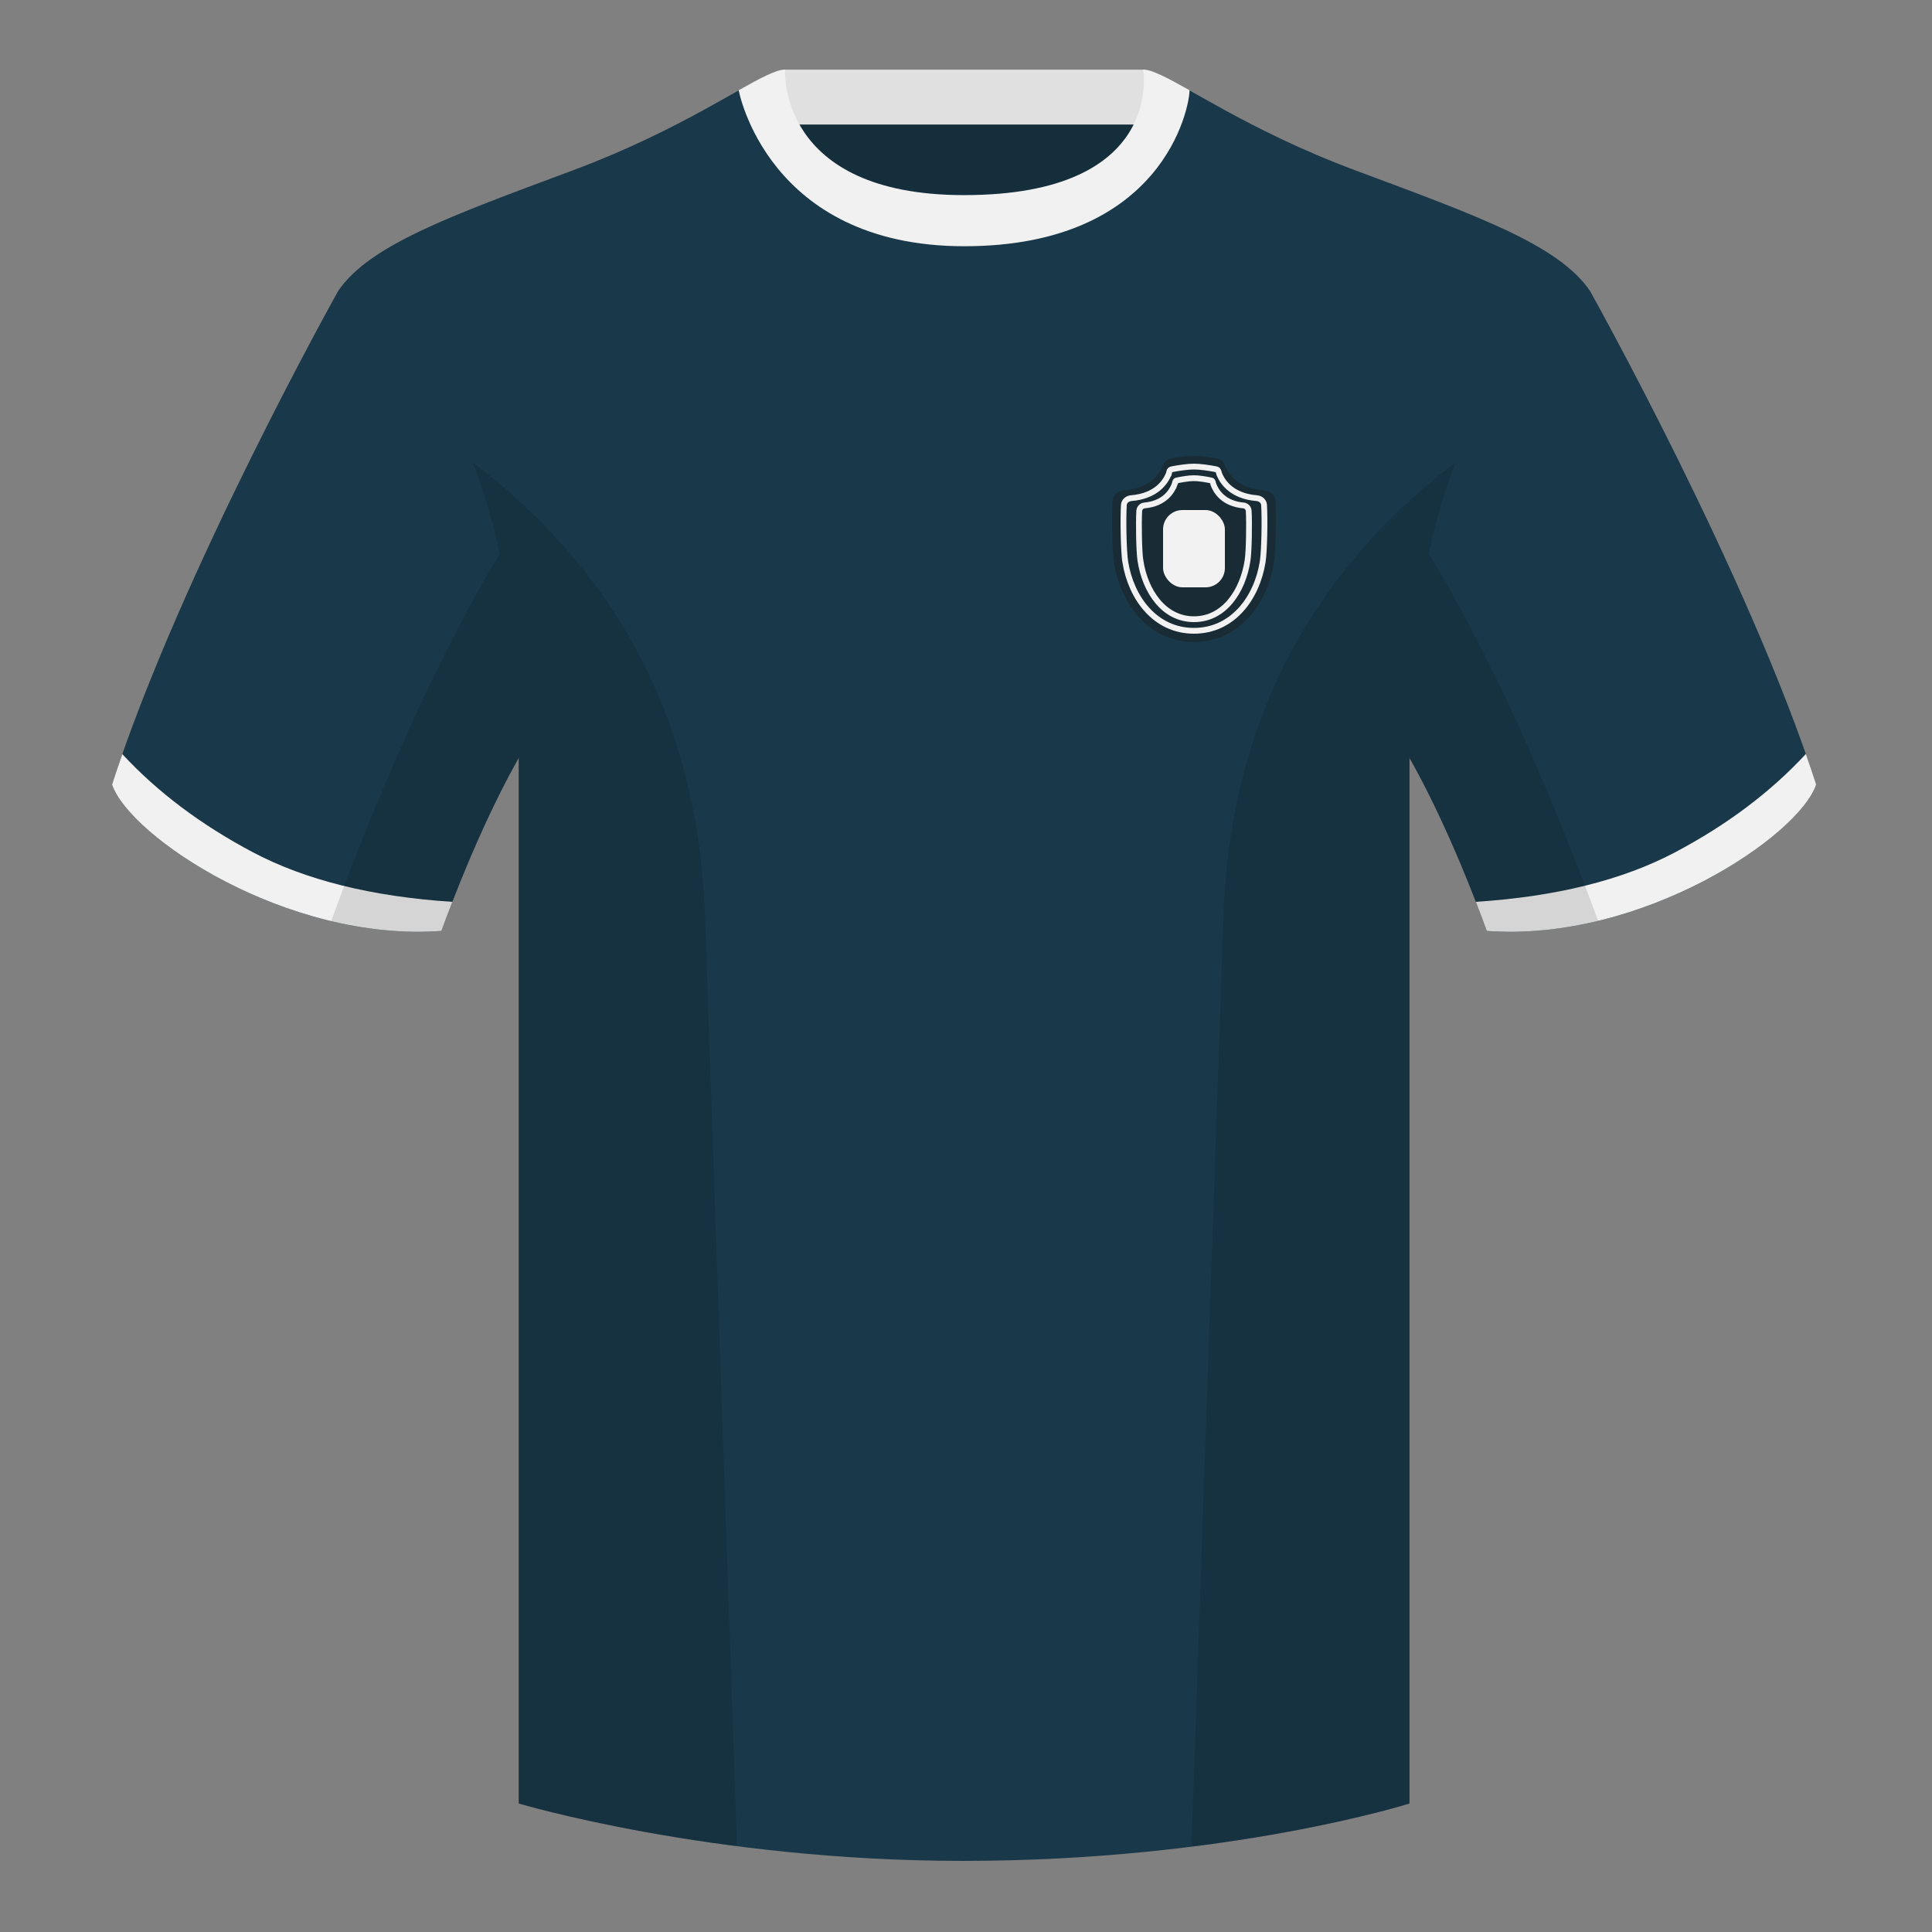
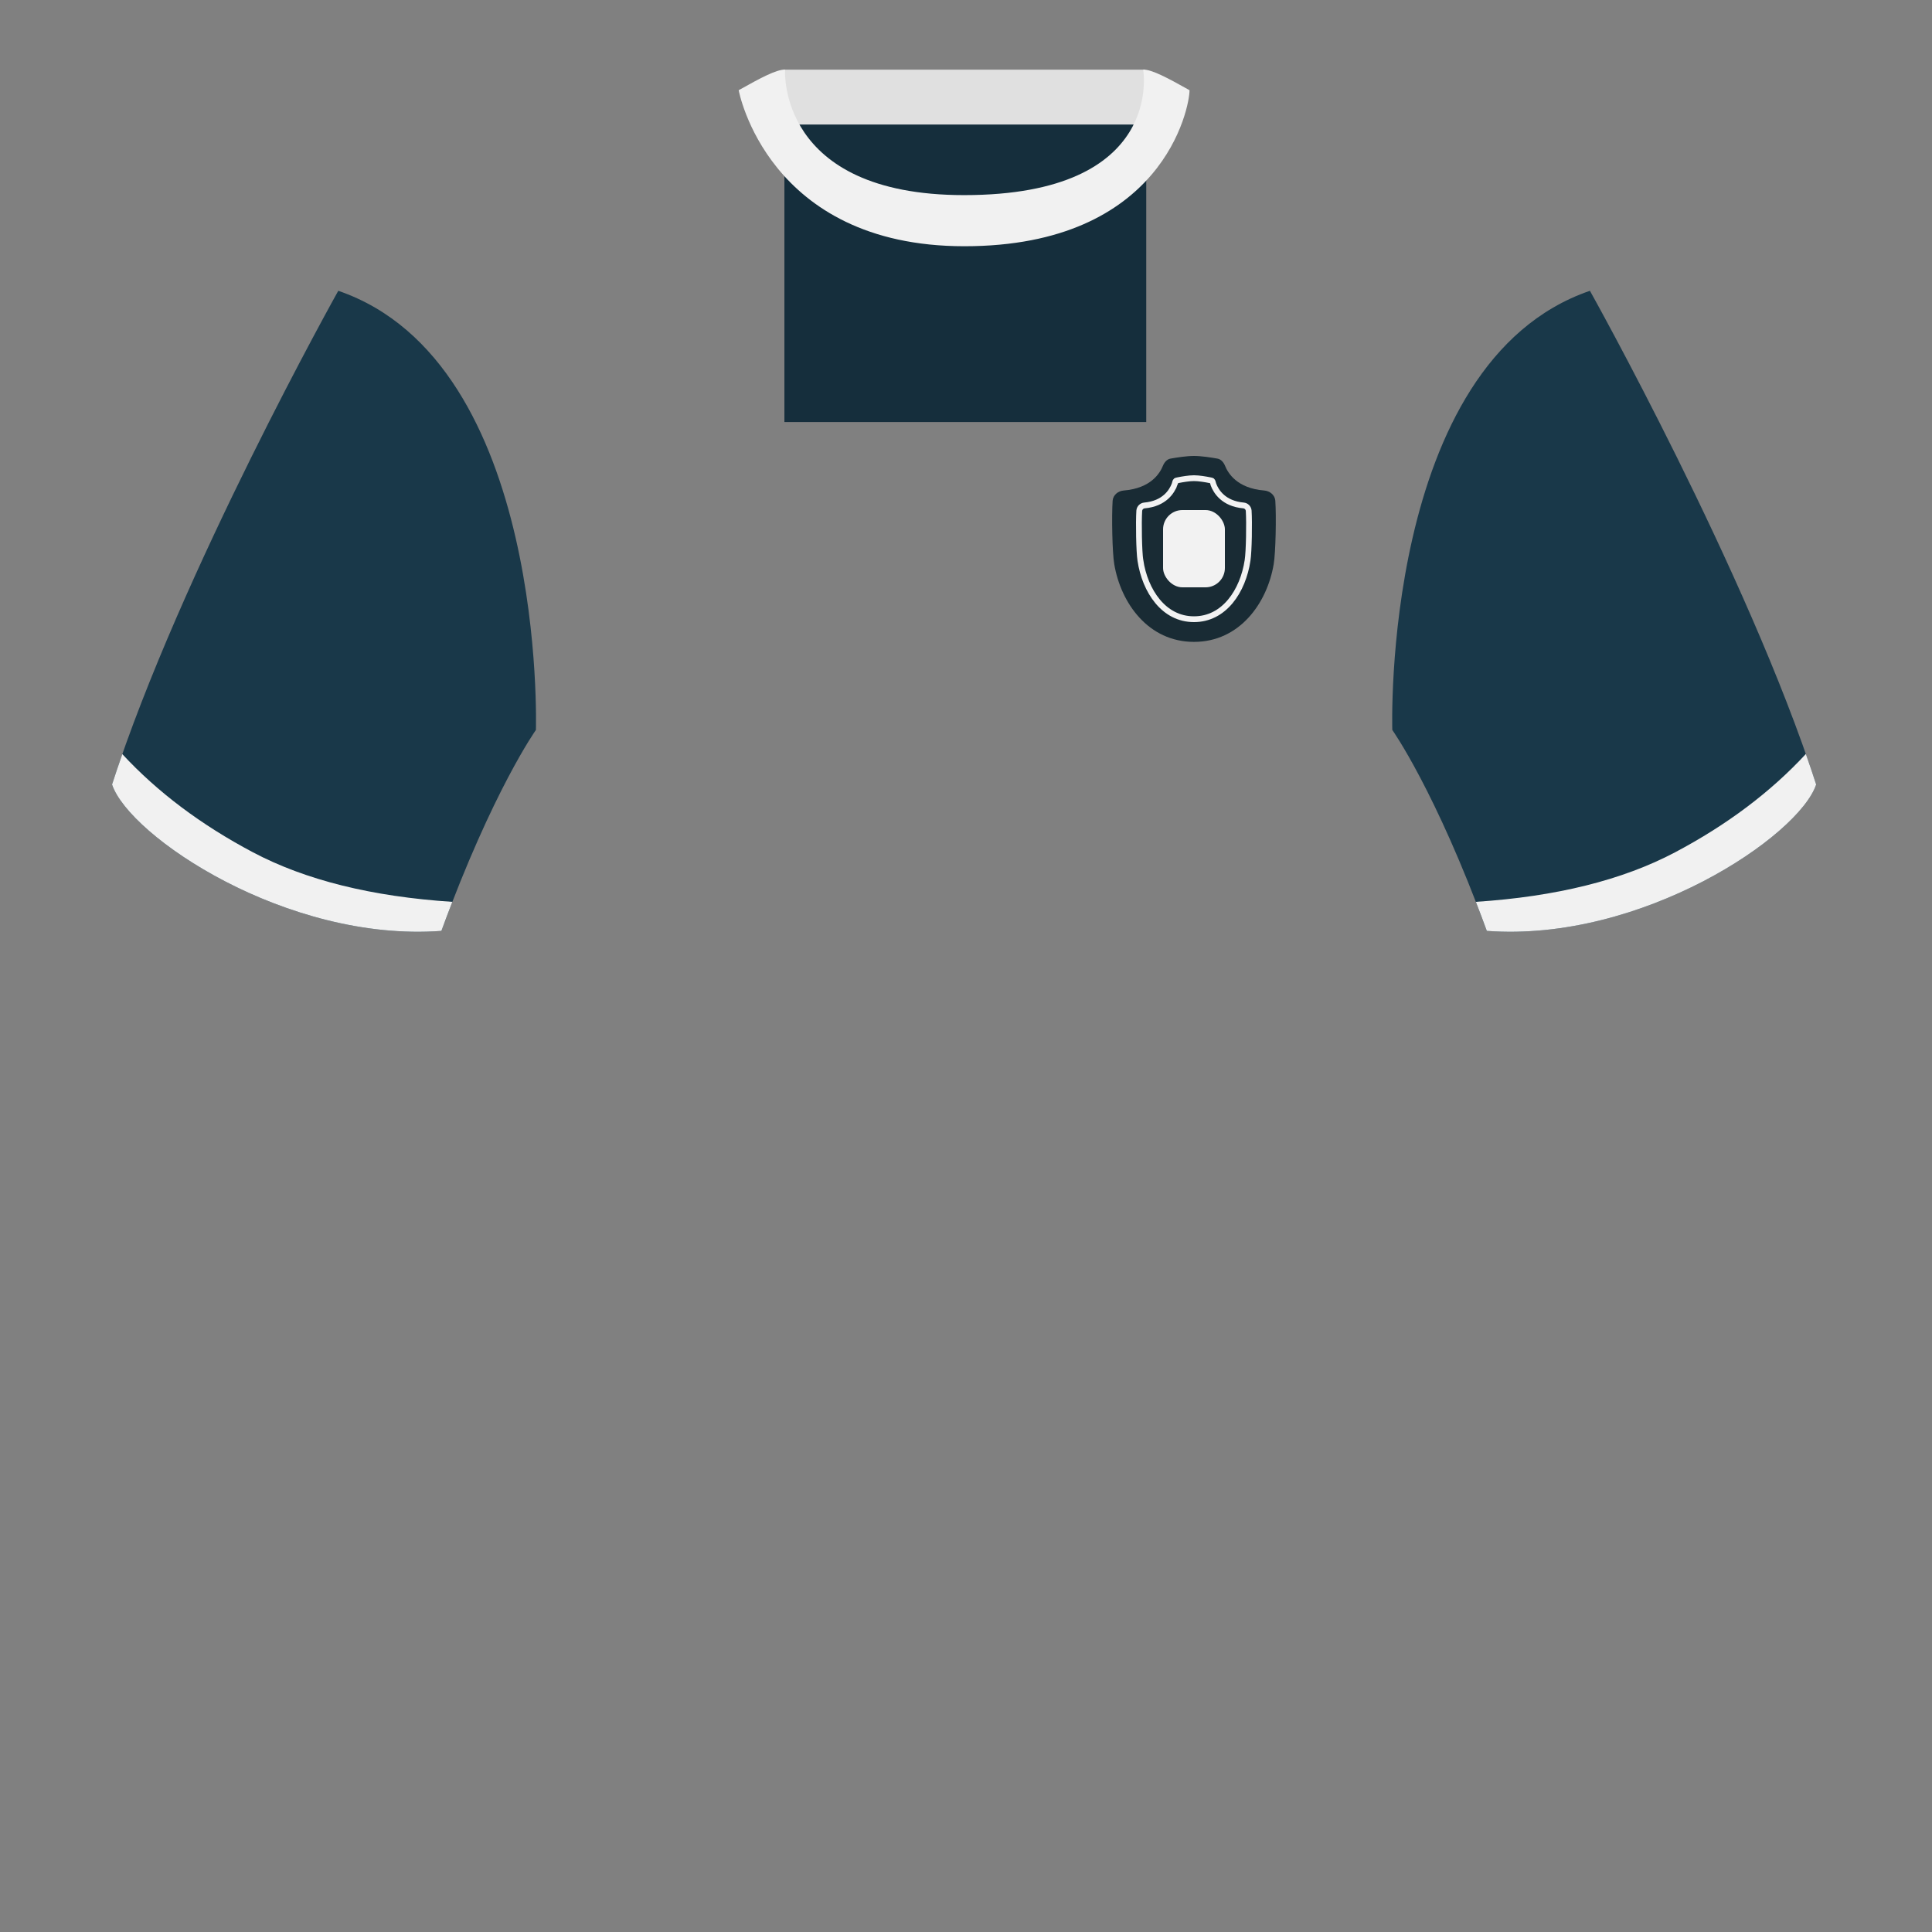
<svg xmlns="http://www.w3.org/2000/svg" width="500" height="500" viewBox="0 0 500 500" fill="none">
  <rect x="0" y="0" width="500" height="500" fill="#808080" stroke="none" />
  <path fill-rule="evenodd" clip-rule="evenodd" d="M203.003 109.223h93.643V21.928h-93.643v87.295z" fill="#152E3C" />
  <path fill-rule="evenodd" clip-rule="evenodd" d="M202.864 32.228h93.458v-14.2h-93.458v14.2z" fill="#E0E0E0" />
  <path fill-rule="evenodd" clip-rule="evenodd" d="M87.547 75.258S46.785 148.058 29 203.028c4.445 13.375 45.208 40.86 85.232 37.885 13.34-36.4 24.46-52 24.46-52s2.963-95.085-51.145-113.654zm323.925 0s40.762 72.799 58.547 127.769c-4.445 13.375-45.208 40.86-85.232 37.885-13.34-36.4-24.46-52-24.46-52s-2.963-95.085 51.145-113.654z" fill="#193849" />
-   <path fill-rule="evenodd" clip-rule="evenodd" d="M249.511 57.703c-50.082 0-47.798-39.469-48.743-39.14-7.515 2.619-24.132 14.937-52.438 25.495-31.873 11.885-52.626 19.315-60.782 31.2 11.115 8.915 46.694 28.97 46.694 120.344v271.14s49.657 14.856 114.885 14.856c68.929 0 115.648-14.856 115.648-14.856v-271.14c0-91.375 35.58-111.43 46.7-120.344-8.157-11.885-28.91-19.315-60.783-31.2-28.36-10.577-44.982-22.919-52.478-25.509-.927-.32 4.177 39.154-48.703 39.154z" fill="#193849" />
  <path fill-rule="evenodd" clip-rule="evenodd" d="M467.353 195.129c.936 2.667 1.827 5.303 2.667 7.899-4.445 13.375-45.208 40.86-85.232 37.885-.958-2.613-1.904-5.119-2.835-7.519 20.795-1.358 37.993-5.637 51.594-12.837 13.428-7.109 24.697-15.585 33.806-25.428zm-435.698.036c9.103 9.828 20.361 18.291 33.772 25.392 13.611 7.205 30.824 11.485 51.639 12.84-.931 2.399-1.877 4.904-2.834 7.517-40.024 2.975-80.787-24.51-85.232-37.885.836-2.585 1.723-5.21 2.655-7.864zM307.852 23.345C302.08 20.105 298.124 18 295.844 18c0 0 5.881 32.495-46.335 32.495-48.521 0-46.336-32.495-46.336-32.495-2.279 0-6.235 2.105-12.002 5.345 0 0 7.368 40.38 58.402 40.38 51.479 0 58.279-35.895 58.279-40.38z" fill="#F1F1F1" />
-   <path fill-rule="evenodd" clip-rule="evenodd" d="M413.584 238.323c-9.287 2.238-19.064 3.316-28.798 2.592-8.197-22.369-15.557-36.883-20.012-44.748v270.577s-21.102 6.71-55.867 11.111l-.544-.06c1.881-54.795 5.722-166.47 8.277-240.705 2.055-59.755 31.084-95.29 60.099-117.44-2.676 6.781-5.072 14.606-7 23.667 7.354 11.852 24.436 42.069 43.831 94.964.005.014.01.028.014.042zM190.717 477.795c-34.248-4.401-56.477-11.051-56.477-11.051V196.172c-4.456 7.867-11.813 22.379-20.009 44.743-9.633.716-19.309-.332-28.511-2.523.005-.032.012-.065.02-.097 19.377-52.848 36.305-83.066 43.61-94.944-1.929-9.075-4.328-16.912-7.007-23.701 29.015 22.15 58.044 57.685 60.099 117.44 2.555 74.235 6.396 185.91 8.277 240.705h-.002z" fill="#000" fill-opacity=".12" />
  <path d="M309 166.119c-11.797 0-18.931-9.995-20.633-20.119-.514-2.96-.692-12.4-.417-16.44.132-1.458 1.407-2.499 2.866-2.617 7.065-.57 9.38-4.513 10.138-6.38.354-.873 1.026-1.703 1.954-1.871 1.627-.294 4.184-.692 6.092-.692 1.908 0 4.465.398 6.092.692.928.168 1.6.998 1.954 1.871.758 1.867 3.073 5.81 10.138 6.38 1.459.118 2.734 1.159 2.866 2.617.275 4.04.097 13.48-.417 16.44-1.702 10.124-8.836 20.119-20.633 20.119z" fill="#192B34" />
-   <path d="M291.23 145.483h0l-.001-.006c-.22-1.291-.375-4.072-.442-7.037-.067-2.945-.044-5.996.076-7.811.084-.904.877-1.621 1.886-1.704 3.213-.264 5.431-1.294 6.954-2.534 1.517-1.234 2.301-2.641 2.705-3.599.066-.157.109-.309.14-.436l-.704-.172.704.172c.141-.575.301-.725.381-.781.125-.087.282-.12.741-.205 1.459-.268 3.693-.62 5.33-.62s3.871.352 5.33.62c.459.085.616.118.741.205.08.056.24.206.381.781.031.127.074.279.14.436.404.958 1.188 2.365 2.705 3.599 1.523 1.24 3.741 2.27 6.954 2.534 1.009.083 1.801.8 1.886 1.704.12 1.815.143 4.866.076 7.811-.067 2.965-.222 5.746-.442 7.037l-.001.006c-1.497 9.243-7.709 17.767-17.77 17.767s-16.273-8.524-17.77-17.767z" stroke="#F2F2F2" stroke-width="1.5" />
  <path d="M295.128 145.002h.001l-.001-.006c-.174-1.111-.296-3.51-.349-6.071-.052-2.543-.035-5.176.06-6.742.066-.769.666-1.312 1.35-1.373 2.574-.232 4.36-1.135 5.587-2.224 1.218-1.081 1.846-2.31 2.169-3.144l-.699-.271.699.271c.057-.148.094-.291.12-.407.111-.491.233-.59.259-.61.06-.046.135-.068.509-.143 1.152-.232 2.898-.532 4.167-.532 1.269 0 3.015.3 4.167.532.374.075.449.097.509.143.026.02.148.119.259.61.026.116.063.259.12.407.323.834.951 2.063 2.169 3.144 1.227 1.089 3.013 1.992 5.587 2.224.684.061 1.284.604 1.35 1.373.095 1.566.112 4.199.06 6.742-.053 2.561-.175 4.96-.349 6.071h0v.006c-.588 3.966-2.108 7.801-4.461 10.628-2.341 2.813-5.493 4.62-9.411 4.62-3.918 0-7.07-1.807-9.411-4.62-2.353-2.827-3.873-6.662-4.461-10.628z" stroke="#F2F2F2" stroke-width="1.5" />
  <rect x="301" y="132" width="16" height="20" rx="5" fill="#F2F2F2" />
</svg>